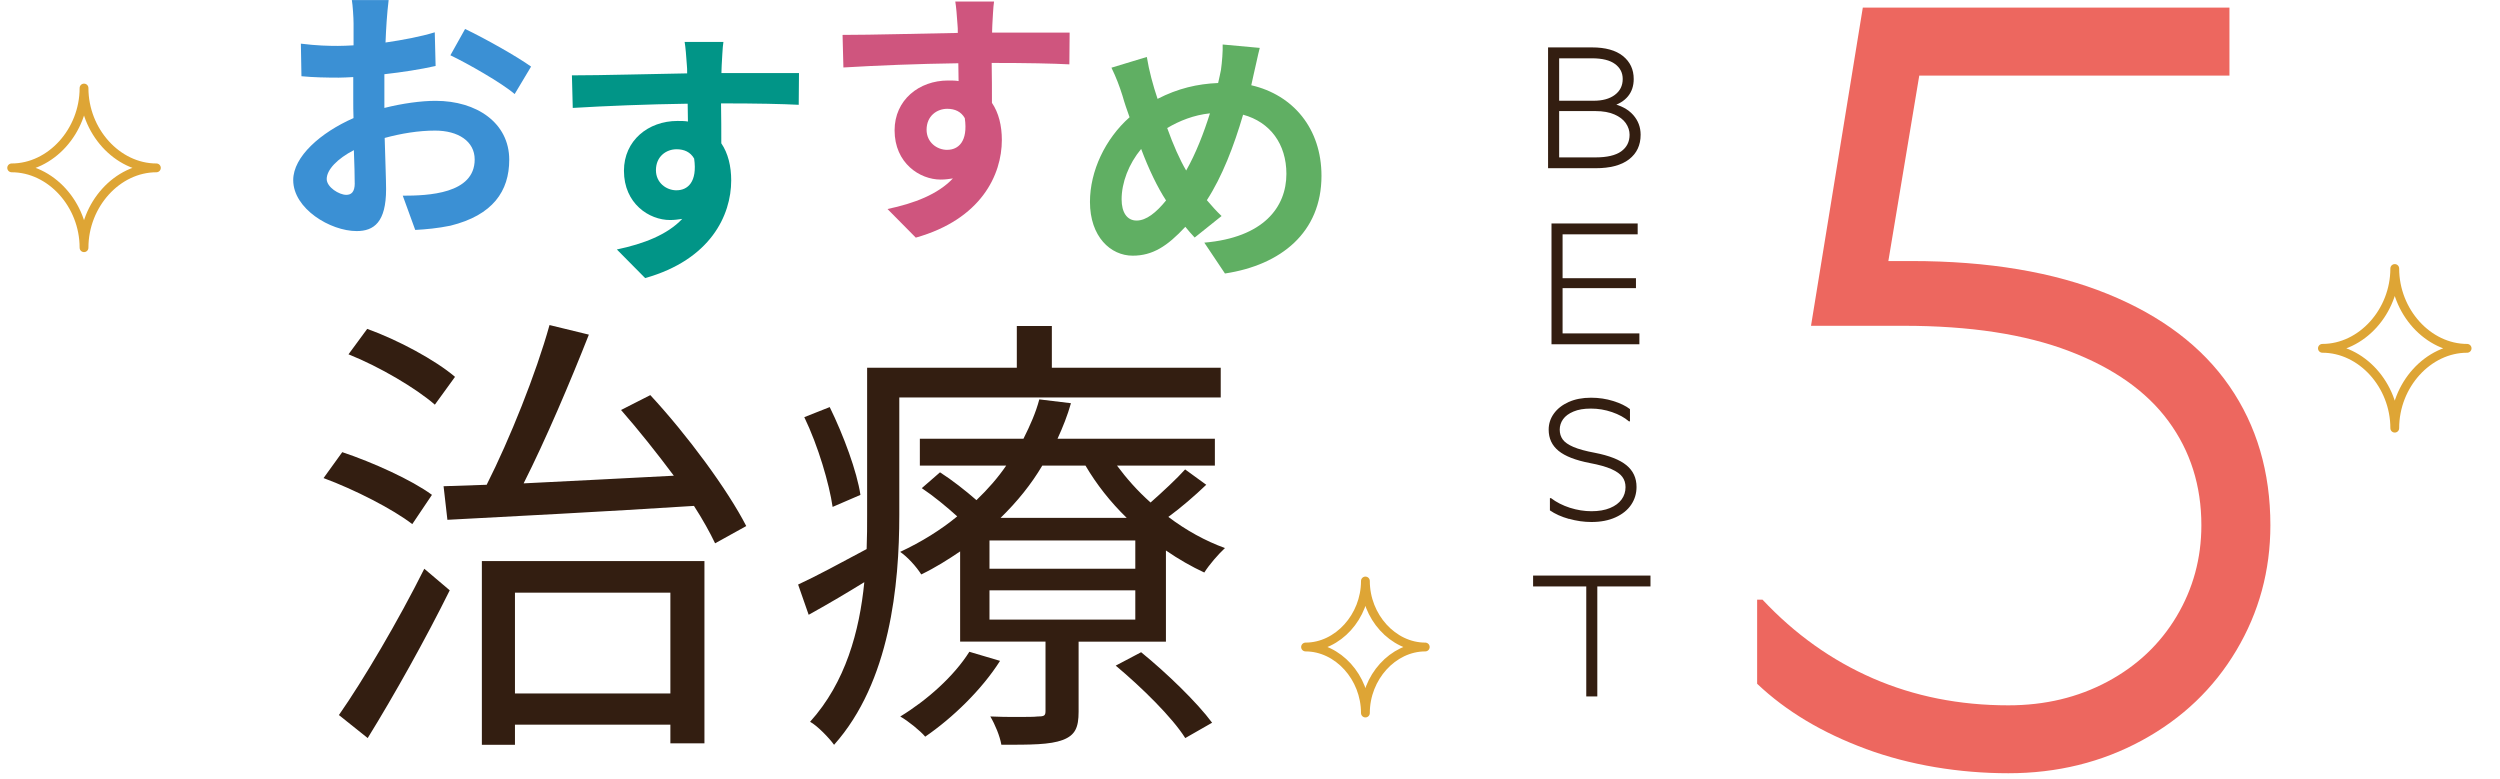
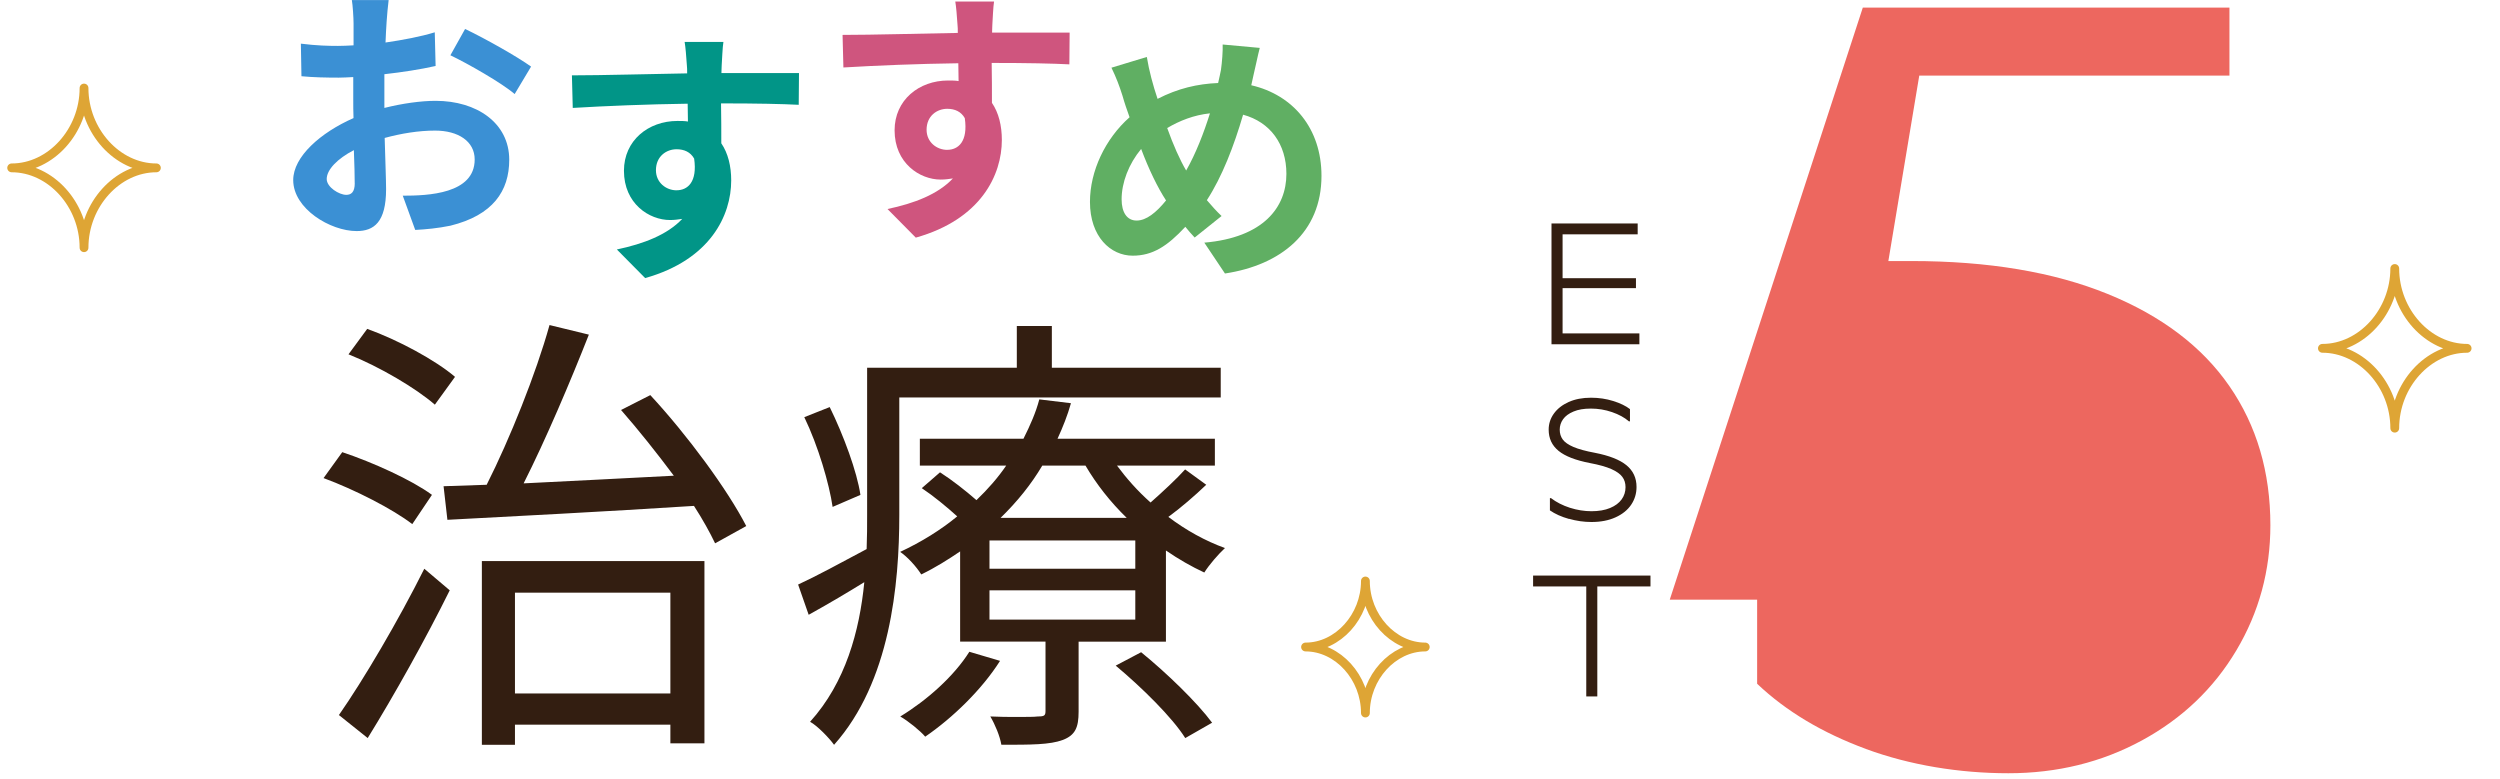
<svg xmlns="http://www.w3.org/2000/svg" id="_レイヤー_2" data-name="レイヤー 2" viewBox="0 0 568 177">
  <defs>
    <style>
      .cls-1, .cls-2 {
        fill: none;
      }

      .cls-3 {
        fill: #019587;
      }

      .cls-4 {
        fill: #ed675f;
      }

      .cls-5 {
        fill: #331e11;
      }

      .cls-6 {
        fill: #cf557e;
      }

      .cls-7 {
        fill: #3b90d4;
      }

      .cls-8 {
        fill: #60af63;
      }

      .cls-2 {
        stroke: #dea535;
        stroke-linecap: round;
        stroke-linejoin: round;
        stroke-width: 2px;
      }
    </style>
  </defs>
  <g id="contents">
    <g>
      <rect class="cls-1" width="568" height="177" />
      <g>
        <path class="cls-5" d="m73.51,108.62l4.25-5.89c6.87,2.29,15.8,6.32,20.38,9.7l-4.47,6.65c-4.36-3.38-13.08-7.85-20.16-10.46Zm3.49,53.84c5.56-7.96,13.52-21.47,19.4-33.24l5.78,4.9c-5.45,11.01-12.64,23.87-18.64,33.57l-6.54-5.23Zm6.43-87.74c6.98,2.51,15.48,7.08,19.95,10.9l-4.58,6.32c-4.25-3.71-12.53-8.61-19.62-11.44l4.25-5.78Zm17.33,35.75l9.81-.33c5.23-10.35,11.23-25.29,14.28-36.29l8.94,2.18c-4.25,10.79-9.81,23.87-14.82,33.79,10.35-.54,22.23-1.09,34.12-1.74-3.82-5.12-8.07-10.46-11.99-14.93l6.65-3.38c8.39,9.05,17.55,21.47,21.8,29.75l-7.08,3.92c-1.2-2.51-2.83-5.45-4.8-8.5-20.49,1.31-41.53,2.4-56.02,3.16l-.87-7.63Zm8.72,17h50.57v41.42h-7.74v-4.25h-35.31v4.58h-7.52v-41.74Zm7.52,30.08h35.31v-22.89h-35.31v22.89Z" />
        <path class="cls-5" d="m196.9,124.75c.11-2.73.11-5.23.11-7.74v-33.46h34.01v-9.48h7.96v9.48h38.37v6.76h-73.03v26.7c0,15.8-2.07,37.93-14.82,52.21-1.09-1.53-3.82-4.36-5.45-5.23,8.07-8.94,11.23-20.6,12.32-31.72-4.25,2.62-8.5,5.12-12.64,7.41l-2.4-6.87c4.03-1.85,9.48-4.8,15.59-8.07Zm-14.17-29.97l5.78-2.29c3.16,6.43,6.21,14.71,6.98,19.95l-6.32,2.73c-.76-5.23-3.27-13.84-6.43-20.38Zm34.77,22.56c-2.4-2.18-5.45-4.69-8.07-6.43l4.14-3.6c2.73,1.74,5.78,4.14,8.28,6.32,2.62-2.51,4.9-5.12,6.76-7.85h-19.62v-6.1h23.54c1.53-3.05,2.83-5.99,3.6-8.94l7.19.87c-.76,2.73-1.85,5.45-3.05,8.07h35.75v6.1h-22.24c2.18,2.94,4.69,5.78,7.63,8.39,2.72-2.4,6-5.45,7.85-7.52l4.8,3.49c-2.62,2.51-5.78,5.23-8.61,7.3,4.03,3.05,8.39,5.45,12.86,7.08-1.53,1.42-3.6,3.81-4.69,5.56-2.83-1.31-5.89-3.05-8.72-5.01v20.71h-19.84v15.91c0,3.6-.76,5.34-3.6,6.43-2.94,1.09-7.19,1.09-13.95,1.09-.33-1.96-1.42-4.58-2.51-6.43,2.18.11,4.14.11,5.89.11,2.4,0,4.14,0,4.91-.11,1.53,0,1.74-.22,1.74-1.31v-15.7h-19.4v-20.49c-2.72,1.85-5.67,3.71-8.83,5.23-1.09-1.74-3.16-4.03-4.8-5.12,4.9-2.29,9.26-5.01,12.97-8.07Zm2.73,30.74l6.98,2.07c-4.14,6.54-10.79,12.97-17,17.22-1.09-1.31-3.92-3.6-5.67-4.58,6.1-3.71,12.21-9.16,15.7-14.71Zm4.58-25.29v6.43h33.13v-6.43h-33.13Zm0,17.98h33.13v-6.65h-33.13v6.65Zm2.51-23.11h28.67c-3.71-3.6-6.87-7.63-9.37-11.88h-9.81c-2.51,4.25-5.67,8.17-9.48,11.88Zm31.94,30.52c5.78,4.69,12.75,11.44,16.13,16.02l-6.1,3.49c-2.94-4.69-9.92-11.55-15.8-16.46l5.78-3.05Z" />
      </g>
      <g>
        <path class="cls-7" d="m87.34,24.52c4.12-1.03,8.3-1.61,11.64-1.61,9.33,0,16.72,5.02,16.72,13.38,0,7.14-3.73,12.61-13.38,14.99-2.83.58-5.6.84-7.98.96l-2.83-7.78c5.72,0,16.34-.39,16.34-8.23,0-4.12-3.73-6.56-9-6.56-3.73,0-7.65.64-11.45,1.67.13,4.89.32,9.52.32,11.64,0,7.52-2.77,9.52-6.69,9.52-5.98,0-14.41-5.08-14.41-11.58,0-5.34,6.24-10.81,13.7-14.09-.06-1.42-.06-2.83-.06-4.24v-5.08c-1.22.06-2.32.13-3.28.13-2.77,0-5.85-.06-8.49-.32l-.13-7.4c3.6.45,6.24.51,8.43.51,1.09,0,2.25-.06,3.54-.13v-4.95c0-1.29-.19-4.24-.39-5.34h8.36c-.39,3.22-.58,6.43-.71,9.65,3.99-.58,8.04-1.35,11.19-2.32l.19,7.65c-3.41.77-7.59,1.42-11.64,1.87v7.65Zm-6.75,17.11c0-1.54-.06-4.31-.19-7.52-3.73,1.93-6.17,4.44-6.17,6.56,0,1.87,2.83,3.6,4.44,3.6,1.09,0,1.93-.58,1.93-2.64ZM105.67,6.58c4.69,2.25,11.77,6.24,14.99,8.55l-3.73,6.24c-2.89-2.51-10.81-7.01-14.6-8.81l3.34-5.98Z" />
        <path class="cls-3" d="m181.44,23.81c-3.67-.19-9.39-.32-17.62-.32.06,3.09.06,6.43.06,9.07,1.54,2.25,2.25,5.21,2.25,8.43,0,7.91-4.7,18.01-19.55,22.19l-6.43-6.5c6.11-1.29,11.45-3.34,14.86-6.95-.84.13-1.8.26-2.77.26-4.76,0-10.48-3.73-10.48-11.19,0-6.88,5.53-11.32,12.16-11.32.84,0,1.67,0,2.38.13l-.06-4.05c-9.2.13-18.65.51-26.11.96l-.19-7.4c6.95,0,18.01-.32,26.18-.45,0-.71,0-1.42-.06-1.8-.13-1.99-.32-4.31-.51-5.34h8.81c-.19,1.03-.32,4.24-.39,5.27,0,.45-.06,1.09-.06,1.8h17.62l-.06,7.2Zm-27.72,19.42c2.51,0,4.76-1.87,3.99-7.2-.84-1.48-2.25-2.12-3.99-2.12-2.32,0-4.69,1.61-4.69,4.76,0,2.83,2.32,4.57,4.69,4.57Z" />
        <path class="cls-6" d="m242.93,14.62c-3.67-.19-9.39-.32-17.62-.32.06,3.09.06,6.43.06,9.07,1.54,2.25,2.25,5.21,2.25,8.43,0,7.91-4.7,18.01-19.55,22.19l-6.43-6.5c6.11-1.29,11.45-3.34,14.86-6.95-.84.13-1.8.26-2.77.26-4.76,0-10.48-3.73-10.48-11.19,0-6.88,5.53-11.32,12.16-11.32.84,0,1.67,0,2.38.13l-.06-4.05c-9.2.13-18.65.51-26.11.96l-.19-7.4c6.95,0,18.01-.32,26.18-.45,0-.71,0-1.42-.06-1.8-.13-1.99-.32-4.31-.51-5.34h8.81c-.19,1.03-.32,4.24-.39,5.27,0,.45-.06,1.09-.06,1.8h17.62l-.06,7.2Zm-27.72,19.42c2.51,0,4.76-1.87,3.99-7.2-.84-1.48-2.25-2.12-3.99-2.12-2.32,0-4.69,1.61-4.69,4.76,0,2.83,2.31,4.57,4.69,4.57Z" />
        <path class="cls-8" d="m284.29,19.37c9.52,2.19,15.95,9.84,15.95,20.58,0,12.86-9.2,20.26-21.93,22.19l-4.69-7.01c13.44-1.16,18.65-8.04,18.65-15.63,0-6.75-3.67-11.77-9.84-13.44-2.06,7.07-4.76,14.08-8.23,19.42,1.09,1.29,2.19,2.51,3.34,3.6l-6.11,4.89c-.77-.84-1.48-1.61-2.12-2.44-4.12,4.44-7.46,6.56-11.96,6.56-5.02,0-9.71-4.31-9.71-12.22,0-7.01,3.47-14.34,9-19.23-.58-1.61-1.16-3.28-1.61-4.89-.71-2.25-1.42-4.12-2.51-6.37l8.04-2.44c.51,3.15,1.42,6.5,2.44,9.52,4.63-2.38,9.07-3.41,13.76-3.6.26-1.09.45-2.06.64-2.96.26-1.8.45-4.37.39-5.79l8.43.77c-.45,1.67-1.03,4.63-1.42,6.17l-.51,2.32Zm-19.36,26.18c-1.93-2.96-3.92-7.07-5.66-11.71-2.83,3.41-4.44,7.65-4.44,11.45,0,2.96,1.22,4.82,3.41,4.82s4.44-1.8,6.69-4.57Zm.26-16.46c1.35,3.79,2.89,7.27,4.31,9.65,2.19-3.86,3.99-8.49,5.4-12.99-3.67.39-6.88,1.67-9.71,3.34Z" />
      </g>
-       <path class="cls-4" d="m423.97,170.17c-9.96-3.67-18.21-8.61-24.75-14.82v-19.11h1.22c7.35,7.84,15.72,13.8,25.11,17.89,9.39,4.08,19.64,6.12,30.75,6.12,8.33,0,15.84-1.8,22.54-5.39,6.7-3.59,11.92-8.53,15.68-14.82,3.75-6.29,5.63-13.19,5.63-20.7,0-8.98-2.49-16.86-7.47-23.64-4.98-6.78-12.5-12.09-22.54-15.92-10.04-3.84-22.58-5.76-37.61-5.76h-21.07L423.23,1.73h83.3v15.44h-77.17l7.84-6.86-9.31,55.86-5.64-6.86h12c17.48,0,32.34,2.49,44.59,7.47,12.25,4.98,21.48,11.97,27.68,20.95,6.21,8.98,9.31,19.52,9.31,31.6,0,10.29-2.57,19.76-7.72,28.42-5.15,8.66-12.29,15.48-21.44,20.46-9.15,4.98-19.27,7.47-30.38,7.47s-22.38-1.84-32.34-5.51Z" />
+       <path class="cls-4" d="m423.97,170.17c-9.96-3.67-18.21-8.61-24.75-14.82v-19.11h1.22h-21.07L423.23,1.73h83.3v15.44h-77.17l7.84-6.86-9.31,55.86-5.64-6.86h12c17.48,0,32.34,2.49,44.59,7.47,12.25,4.98,21.48,11.97,27.68,20.95,6.21,8.98,9.31,19.52,9.31,31.6,0,10.29-2.57,19.76-7.72,28.42-5.15,8.66-12.29,15.48-21.44,20.46-9.15,4.98-19.27,7.47-30.38,7.47s-22.38-1.84-32.34-5.51Z" />
      <g>
-         <path class="cls-5" d="m351.73,10.77h9.96c3.06,0,5.41.65,7.04,1.96,1.63,1.31,2.45,3.05,2.45,5.22,0,1.57-.44,2.88-1.31,3.94s-2.14,1.82-3.79,2.29v-.71c2.17.47,3.82,1.35,4.96,2.63s1.71,2.78,1.71,4.51c0,2.38-.88,4.24-2.63,5.59-1.75,1.35-4.29,2.02-7.61,2.02h-10.79V10.77Zm1.45,24.99h9.33c2.61,0,4.56-.46,5.83-1.37,1.27-.92,1.9-2.17,1.9-3.77,0-.92-.28-1.78-.84-2.61-.56-.82-1.43-1.49-2.59-2-1.16-.51-2.6-.77-4.29-.77h-8.98v-2.35h8.55c2.01,0,3.62-.44,4.8-1.33,1.19-.89,1.79-2.09,1.79-3.61,0-1.41-.58-2.55-1.75-3.41-1.16-.86-2.91-1.29-5.24-1.29h-8.51l1.06-1.1v24.71l-1.06-1.1Z" />
        <path class="cls-5" d="m352.51,50.77h19.57v2.47h-18.12l1.06-1.1v24.71l-1.06-1.1h18.51v2.47h-19.97v-27.46Zm2.04,12.43h17.14v2.27h-17.14v-2.27Z" />
        <path class="cls-5" d="m356.47,117.9c-1.71-.48-3.16-1.13-4.33-1.94v-2.79h.24c1.23.94,2.67,1.67,4.31,2.2,1.65.52,3.28.78,4.9.78s3.05-.24,4.22-.73c1.16-.48,2.04-1.14,2.63-1.96.59-.82.88-1.75.88-2.77,0-.92-.24-1.7-.73-2.35-.48-.65-1.31-1.24-2.49-1.77-1.18-.52-2.81-.98-4.9-1.37-3.24-.63-5.61-1.55-7.1-2.77-1.49-1.22-2.24-2.82-2.24-4.81,0-1.33.39-2.55,1.18-3.65.79-1.1,1.9-1.97,3.35-2.63,1.45-.65,3.14-.98,5.08-.98,1.78,0,3.46.25,5.06.75,1.59.5,2.86,1.11,3.8,1.84v2.78h-.24c-.99-.86-2.27-1.56-3.84-2.1-1.57-.54-3.16-.8-4.79-.8s-2.89.22-3.96.67c-1.07.45-1.86,1.03-2.37,1.75-.51.72-.76,1.51-.76,2.37s.23,1.61.69,2.24c.46.63,1.27,1.19,2.43,1.69,1.16.5,2.79.94,4.88,1.33,3.24.63,5.63,1.57,7.16,2.82,1.53,1.26,2.29,2.9,2.29,4.94,0,1.49-.41,2.84-1.22,4.04-.81,1.2-2,2.16-3.55,2.86-1.56.71-3.38,1.06-5.47,1.06-1.7,0-3.41-.24-5.12-.73Z" />
        <path class="cls-5" d="m348.32,130.77h26.67v2.47h-26.67v-2.47Zm14.59,27.46h-2.51v-25.46h2.51v25.46Z" />
      </g>
      <path class="cls-2" d="m19.09,56.28c0-9.8-7.56-18.14-16.44-18.14,8.88,0,16.44-8.34,16.44-18.14,0,9.8,7.56,18.14,16.44,18.14-8.88,0-16.44,8.34-16.44,18.14Z" />
      <path class="cls-2" d="m544.09,97.28c0-9.8-7.56-18.14-16.44-18.14,8.88,0,16.44-8.34,16.44-18.14,0,9.8,7.56,18.14,16.44,18.14-8.88,0-16.44,8.34-16.44,18.14Z" />
      <path class="cls-2" d="m310.22,162c0-8.1-6.25-15-13.6-15,7.34,0,13.6-6.9,13.6-15,0,8.1,6.25,15,13.6,15-7.34,0-13.6,6.9-13.6,15Z" />
    </g>
  </g>
</svg>